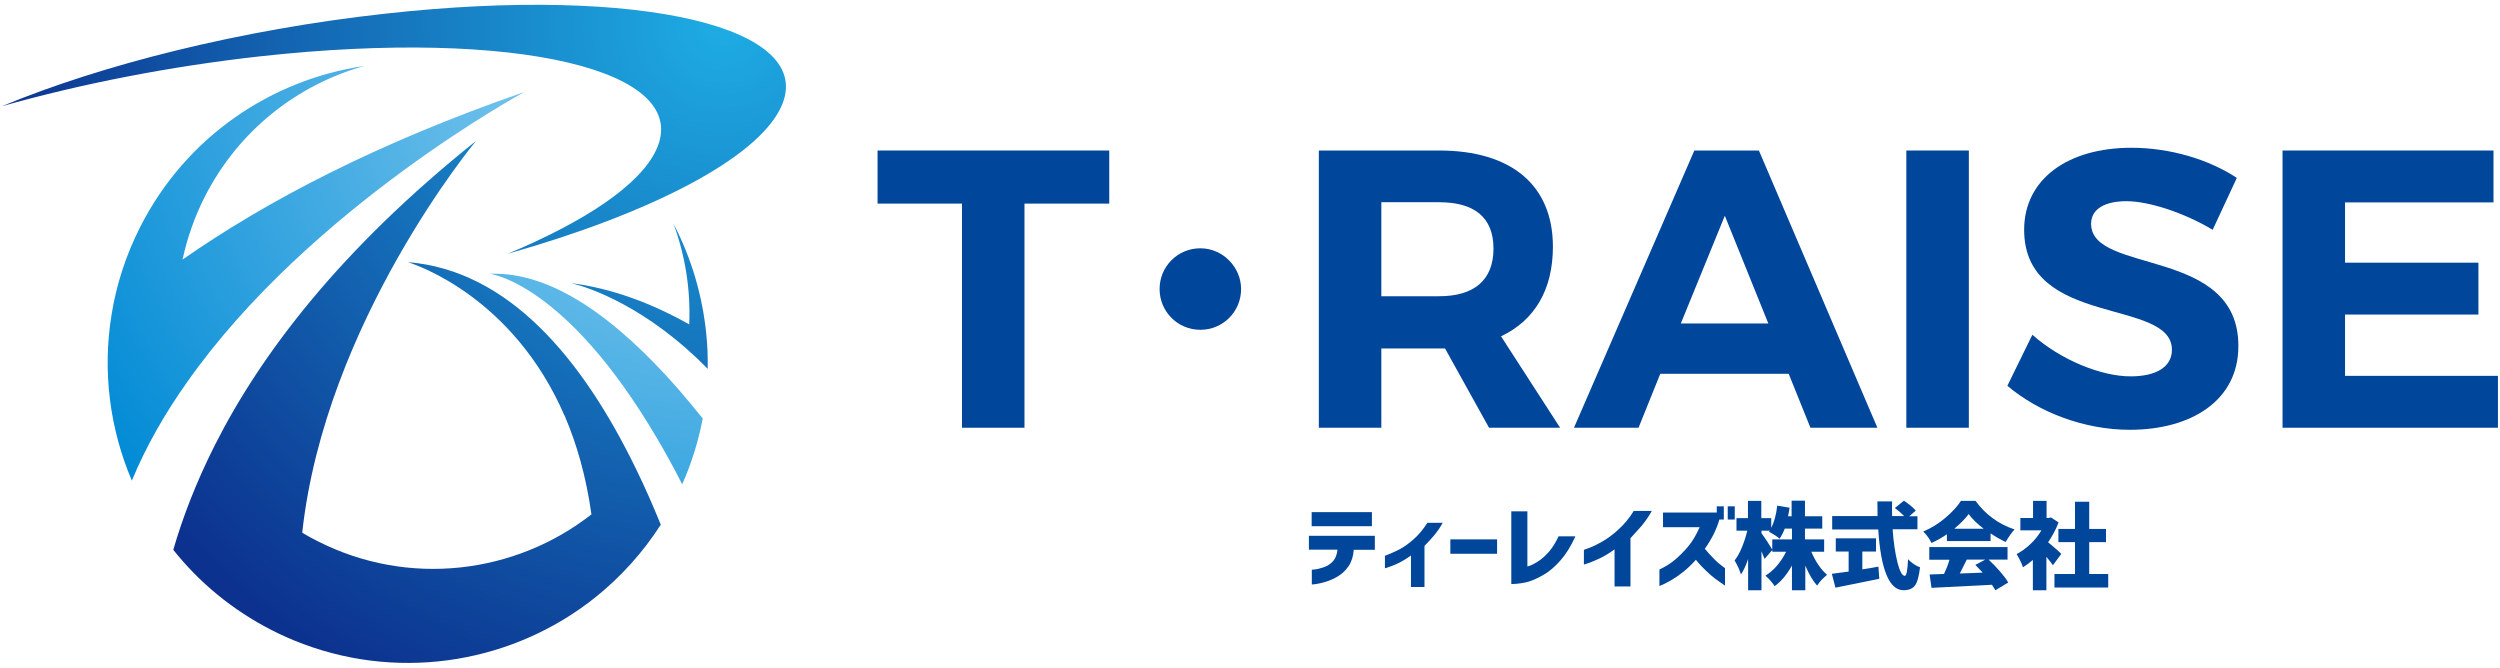
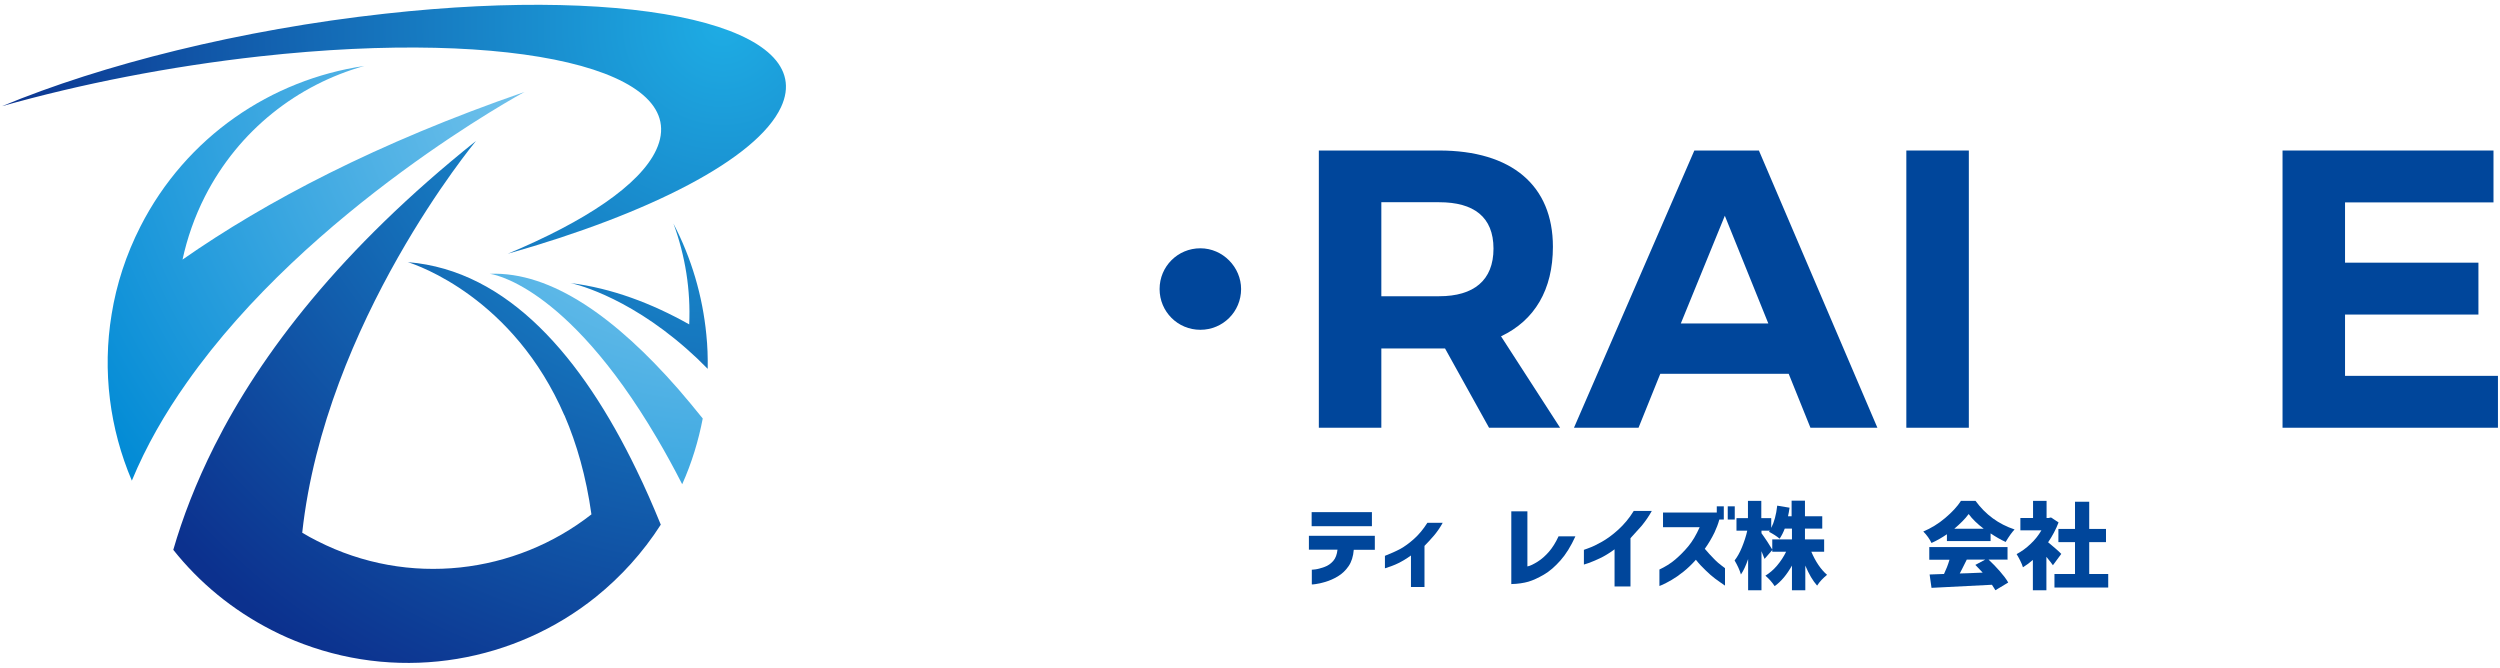
<svg xmlns="http://www.w3.org/2000/svg" xmlns:xlink="http://www.w3.org/1999/xlink" id="_レイヤー_1" width="146" height="39" viewBox="0 0 146 39">
  <defs>
    <style>.cls-1{fill:#00469b;}.cls-2{fill:url(#_新規グラデーションスウォッチ_3);}.cls-3{fill:url(#_新規グラデーションスウォッチ_3-2);}.cls-4{fill:url(#_名称未設定グラデーション_2);}.cls-5{fill:url(#_名称未設定グラデーション_2-3);}.cls-6{fill:url(#_名称未設定グラデーション_2-2);}</style>
    <radialGradient id="_名称未設定グラデーション_2" cx="42.2" cy="1.47" fx="42.2" fy="1.47" r="43.75" gradientUnits="userSpaceOnUse">
      <stop offset="0" stop-color="#1eace4" />
      <stop offset=".85" stop-color="#0e439a" />
      <stop offset="1" stop-color="#0c318e" />
    </radialGradient>
    <radialGradient id="_名称未設定グラデーション_2-2" cx="42.2" fx="42.2" r="43.75" xlink:href="#_名称未設定グラデーション_2" />
    <radialGradient id="_新規グラデーションスウォッチ_3" cx="42.2" cy="1.47" fx="42.2" fy="1.47" r="43.75" gradientUnits="userSpaceOnUse">
      <stop offset="0" stop-color="#9cd7f4" />
      <stop offset=".68" stop-color="#33a3df" />
      <stop offset="1" stop-color="#008ad5" />
    </radialGradient>
    <radialGradient id="_名称未設定グラデーション_2-3" cx="42.2" fx="42.2" r="43.75" xlink:href="#_名称未設定グラデーション_2" />
    <radialGradient id="_新規グラデーションスウォッチ_3-2" cx="42.2" cy="1.47" fx="42.2" fy="1.47" r="43.75" xlink:href="#_新規グラデーションスウォッチ_3" />
  </defs>
  <path class="cls-4" d="M22.48.8C14.05,1.73,5.97,3.77.12,6.2c4.57-1.29,9.75-2.32,15.07-2.91,14.95-1.65,25.31.8,23.13,5.47-.95,2.04-4.14,4.17-8.67,6.06,8.28-2.34,14.55-5.54,15.96-8.56C47.79,1.59,37.43-.86,22.48.8Z" />
  <path class="cls-6" d="M23.82,15.31s0,0,0,0c.54.17,6.17,2.07,9.15,8.97.03,0,.05.01.05.01-.01,0-.03,0-.04,0,.7,1.63,1.25,3.53,1.56,5.75-4.44,3.47-10.67,4.28-16.02,1.55-.3-.15-.59-.31-.87-.48,1.34-12.3,10.15-22.88,10.15-22.88-7.91,6.32-12.57,12.44-15.27,17.8-1.09,2.17-1.87,4.21-2.41,6.08,1.51,1.9,3.44,3.51,5.75,4.69.6.31,1.22.58,1.84.81,5.89,2.2,12.38,1.03,17.09-2.75,1.45-1.17,2.74-2.58,3.79-4.22-.45-1.1-.92-2.18-1.43-3.22-3.16-6.52-7.48-11.63-13.33-12.11Z" />
  <path class="cls-2" d="M28.6,15.99s4.4.48,9.76,9.59c.49.83.98,1.72,1.48,2.7.56-1.25.95-2.54,1.2-3.84-.48-.6-.96-1.17-1.44-1.73-3.61-4.12-7.38-6.86-10.99-6.72Z" />
  <path class="cls-5" d="M40.26,18.95c-2.22-1.25-4.55-2.12-6.94-2.42,0,0,3.13.62,6.8,3.86.4.35.8.73,1.21,1.15.01-.67-.01-1.33-.08-2-.22-2.26-.87-4.47-1.92-6.48.69,1.87,1.01,3.87.92,5.89Z" />
  <path class="cls-3" d="M30.63,5.37c-8.62,2.98-15.1,6.39-19.97,9.79.27-1.25.7-2.49,1.31-3.69,1.98-3.88,5.42-6.53,9.31-7.62-5.43.8-10.4,4.12-13.08,9.38-.84,1.65-1.4,3.38-1.68,5.12-.55,3.32-.11,6.69,1.18,9.72.83-2.01,1.93-3.92,3.21-5.73C18.06,12.16,30.63,5.37,30.63,5.37Z" />
-   <path class="cls-1" d="M64.78,8.79v3.1h-4.95v13.09h-3.65v-13.09h-4.93v-3.1h13.53Z" />
  <path class="cls-1" d="M72.48,16.88c0,1.32-1.06,2.38-2.38,2.38s-2.38-1.06-2.38-2.38,1.06-2.38,2.38-2.38,2.38,1.11,2.38,2.38Z" />
  <path class="cls-1" d="M86.96,24.98l-2.57-4.63h-3.72v4.63h-3.65V8.79h7.03c4.23,0,6.64,2.04,6.64,5.62,0,2.5-1.06,4.3-3.03,5.23l3.45,5.34h-4.14ZM80.67,17.3h3.38c2.01,0,3.17-.92,3.17-2.78s-1.16-2.71-3.17-2.71h-3.38v5.48Z" />
  <path class="cls-1" d="M104.45,21.83h-7.49l-1.27,3.15h-3.77l7.03-16.19h3.77l6.92,16.19h-3.91l-1.27-3.15ZM103.27,18.89l-2.54-6.29-2.57,6.29h5.11Z" />
  <path class="cls-1" d="M114.98,8.79v16.19h-3.65V8.79h3.65Z" />
-   <path class="cls-1" d="M124.18,11.75c-1.23,0-2.06.44-2.06,1.32,0,2.98,8.63,1.32,8.6,7.15,0,3.17-2.75,4.88-6.34,4.88-2.66,0-5.32-1.02-7.15-2.57l1.46-2.98c1.67,1.48,4.02,2.43,5.74,2.43,1.5,0,2.41-.56,2.41-1.55,0-3.05-8.63-1.27-8.63-7.01,0-2.94,2.52-4.79,6.27-4.79,2.27,0,4.53.69,6.15,1.76l-1.41,3.03c-1.71-1.02-3.75-1.67-5.04-1.67Z" />
  <path class="cls-1" d="M145.62,8.79v3.03h-8.67v3.52h7.79v3.03h-7.79v3.58h8.93v3.03h-12.58V8.79h12.33Z" />
  <path class="cls-1" d="M76.44,32.11v-.82h3.85v.82h-1.23c-.03.38-.13.7-.3.95-.17.25-.38.45-.63.6-.25.15-.49.25-.72.32s-.42.11-.57.13c-.15.02-.23.03-.23.02v-.86s.08,0,.22-.02c.15-.02.32-.07.52-.14.2-.07.37-.19.51-.35.14-.16.22-.38.25-.66h-1.66ZM76.6,30.73v-.82h3.52v.82h-3.52Z" />
  <path class="cls-1" d="M84.26,30.52c-.14.26-.31.51-.51.75-.2.23-.39.44-.56.61v2.4h-.79v-1.84c-.26.19-.5.33-.74.45s-.5.21-.78.3v-.73c.33-.13.63-.26.89-.4s.53-.34.81-.59c.28-.25.54-.56.78-.94h.9Z" />
-   <path class="cls-1" d="M84.7,32.34v-.84h2.73v.84h-2.73Z" />
  <path class="cls-1" d="M92,31.33c-.26.57-.55,1.04-.87,1.4-.32.36-.64.64-.97.83-.33.19-.63.33-.9.41-.28.08-.61.13-1,.14v-4.25h.94v3.22c.16-.03.36-.13.6-.28.24-.15.46-.35.66-.58.2-.23.39-.53.56-.9h.97Z" />
  <path class="cls-1" d="M96.47,29.83c-.17.31-.37.6-.6.88-.24.27-.46.51-.65.72v2.82h-.93v-2.17c-.3.22-.59.4-.87.53-.28.13-.5.22-.67.28-.17.05-.25.08-.25.08v-.86s.1-.04.3-.11c.2-.07.45-.19.75-.36.3-.17.62-.4.95-.7s.64-.66.91-1.1h1.06Z" />
  <path class="cls-1" d="M97.12,30.79v-.86h3.14v-.36h.41v.77h-.26c-.07.26-.17.51-.28.75-.17.35-.36.67-.57.96.18.21.35.4.53.58.17.18.33.31.45.4.13.1.19.14.2.15v1.02c-.21-.14-.4-.28-.58-.41-.17-.13-.36-.29-.55-.48-.2-.19-.39-.39-.57-.62-.24.27-.48.5-.73.7-.25.2-.48.36-.69.48-.21.12-.38.21-.51.27-.13.06-.2.08-.2.08v-.96c.34-.16.65-.35.92-.58.27-.23.53-.49.77-.78.24-.29.46-.66.66-1.11h-2.14ZM100.9,30.34v-.77h.41v.77h-.41Z" />
  <path class="cls-1" d="M106.55,32.22h-.77c.25.58.55,1.03.92,1.35-.23.19-.43.39-.58.63-.25-.28-.48-.67-.69-1.17v1.44h-.78v-1.44c-.3.53-.63.93-1.01,1.2-.15-.23-.33-.43-.54-.61.24-.15.47-.34.68-.59.21-.25.39-.52.53-.81h-.81v-.72h1.15v-.63h-.42c-.08.21-.18.41-.3.59-.18-.15-.38-.28-.62-.4,0,0,.01-.01.02-.03.01-.02.02-.03.03-.04h-.49v.15c.07.1.19.26.34.49.15.23.25.39.3.48l-.46.53c-.03-.09-.09-.24-.18-.45v2.28h-.78v-1.82c-.13.38-.27.68-.42.9-.07-.25-.2-.53-.37-.82.15-.19.3-.45.43-.77.13-.32.24-.65.31-.97h-.63v-.73h.67v-1.01h.78v1.01h.58v.57c.17-.33.29-.76.35-1.3l.72.12c-.03.21-.06.37-.09.5h.21v-.91h.78v.91h1.01v.72h-1.01v.63h1.12v.72Z" />
-   <path class="cls-1" d="M108.76,32.2v1.05c.28-.04.59-.09.94-.16l.05.71c-.3.06-1.15.24-2.56.52l-.21-.81c.2-.03.52-.07.98-.13v-1.17h-.75v-.77h2.35v.77h-.8ZM111.97,30.91h-1.44c.05.76.15,1.4.28,1.93.13.52.28.79.43.79.1,0,.16-.32.19-.97.21.22.45.38.7.47-.06.53-.16.88-.3,1.07-.14.18-.36.27-.66.27-.83,0-1.33-1.18-1.48-3.55h-2.69v-.78h2.65c0-.38-.01-.66-.01-.86h.86c-.01.25-.01.54,0,.86h.7c-.14-.15-.32-.31-.54-.47l.53-.43c.32.22.55.41.69.58l-.38.33h.48v.78Z" />
  <path class="cls-1" d="M113.7,31.61v-.41c-.29.2-.59.37-.9.51-.11-.23-.27-.46-.48-.67.45-.19.88-.45,1.28-.79.4-.34.71-.67.92-1h.85c.59.81,1.35,1.36,2.28,1.67-.14.15-.32.39-.52.73-.29-.13-.58-.3-.88-.5v.45h-2.55ZM117.27,32.68h-1.14c.23.21.45.44.66.68s.38.46.49.66l-.75.45s-.08-.14-.2-.32c-1.12.06-2.29.12-3.53.18l-.11-.78c.13,0,.41-.01.84-.03.12-.25.23-.52.32-.83h-1.18v-.74h4.57v.74ZM114.13,30.88h1.72c-.38-.29-.67-.57-.88-.86-.21.29-.5.57-.84.86ZM115.93,32.68h-1.07c-.03.06-.08.15-.13.26s-.11.21-.15.3c-.05.09-.09.17-.13.25.19,0,.64-.02,1.34-.05-.15-.16-.29-.31-.43-.45l.58-.31Z" />
  <path class="cls-1" d="M120.37,32.36l-.48.65c-.07-.1-.19-.26-.38-.49v1.95h-.79v-1.77c-.18.16-.37.3-.58.43-.03-.11-.09-.25-.17-.41-.08-.16-.15-.28-.2-.36.28-.15.55-.34.81-.59.26-.24.47-.51.64-.8h-1.23v-.72h.74v-1h.79v1h.12l.14-.03.44.29c-.15.4-.36.79-.61,1.16.35.29.61.51.77.68ZM122,33.52h1.12v.79h-3.14v-.79h1.2v-1.86h-.97v-.77h.97v-1.59h.83v1.59h.98v.77h-.98v1.86Z" />
</svg>